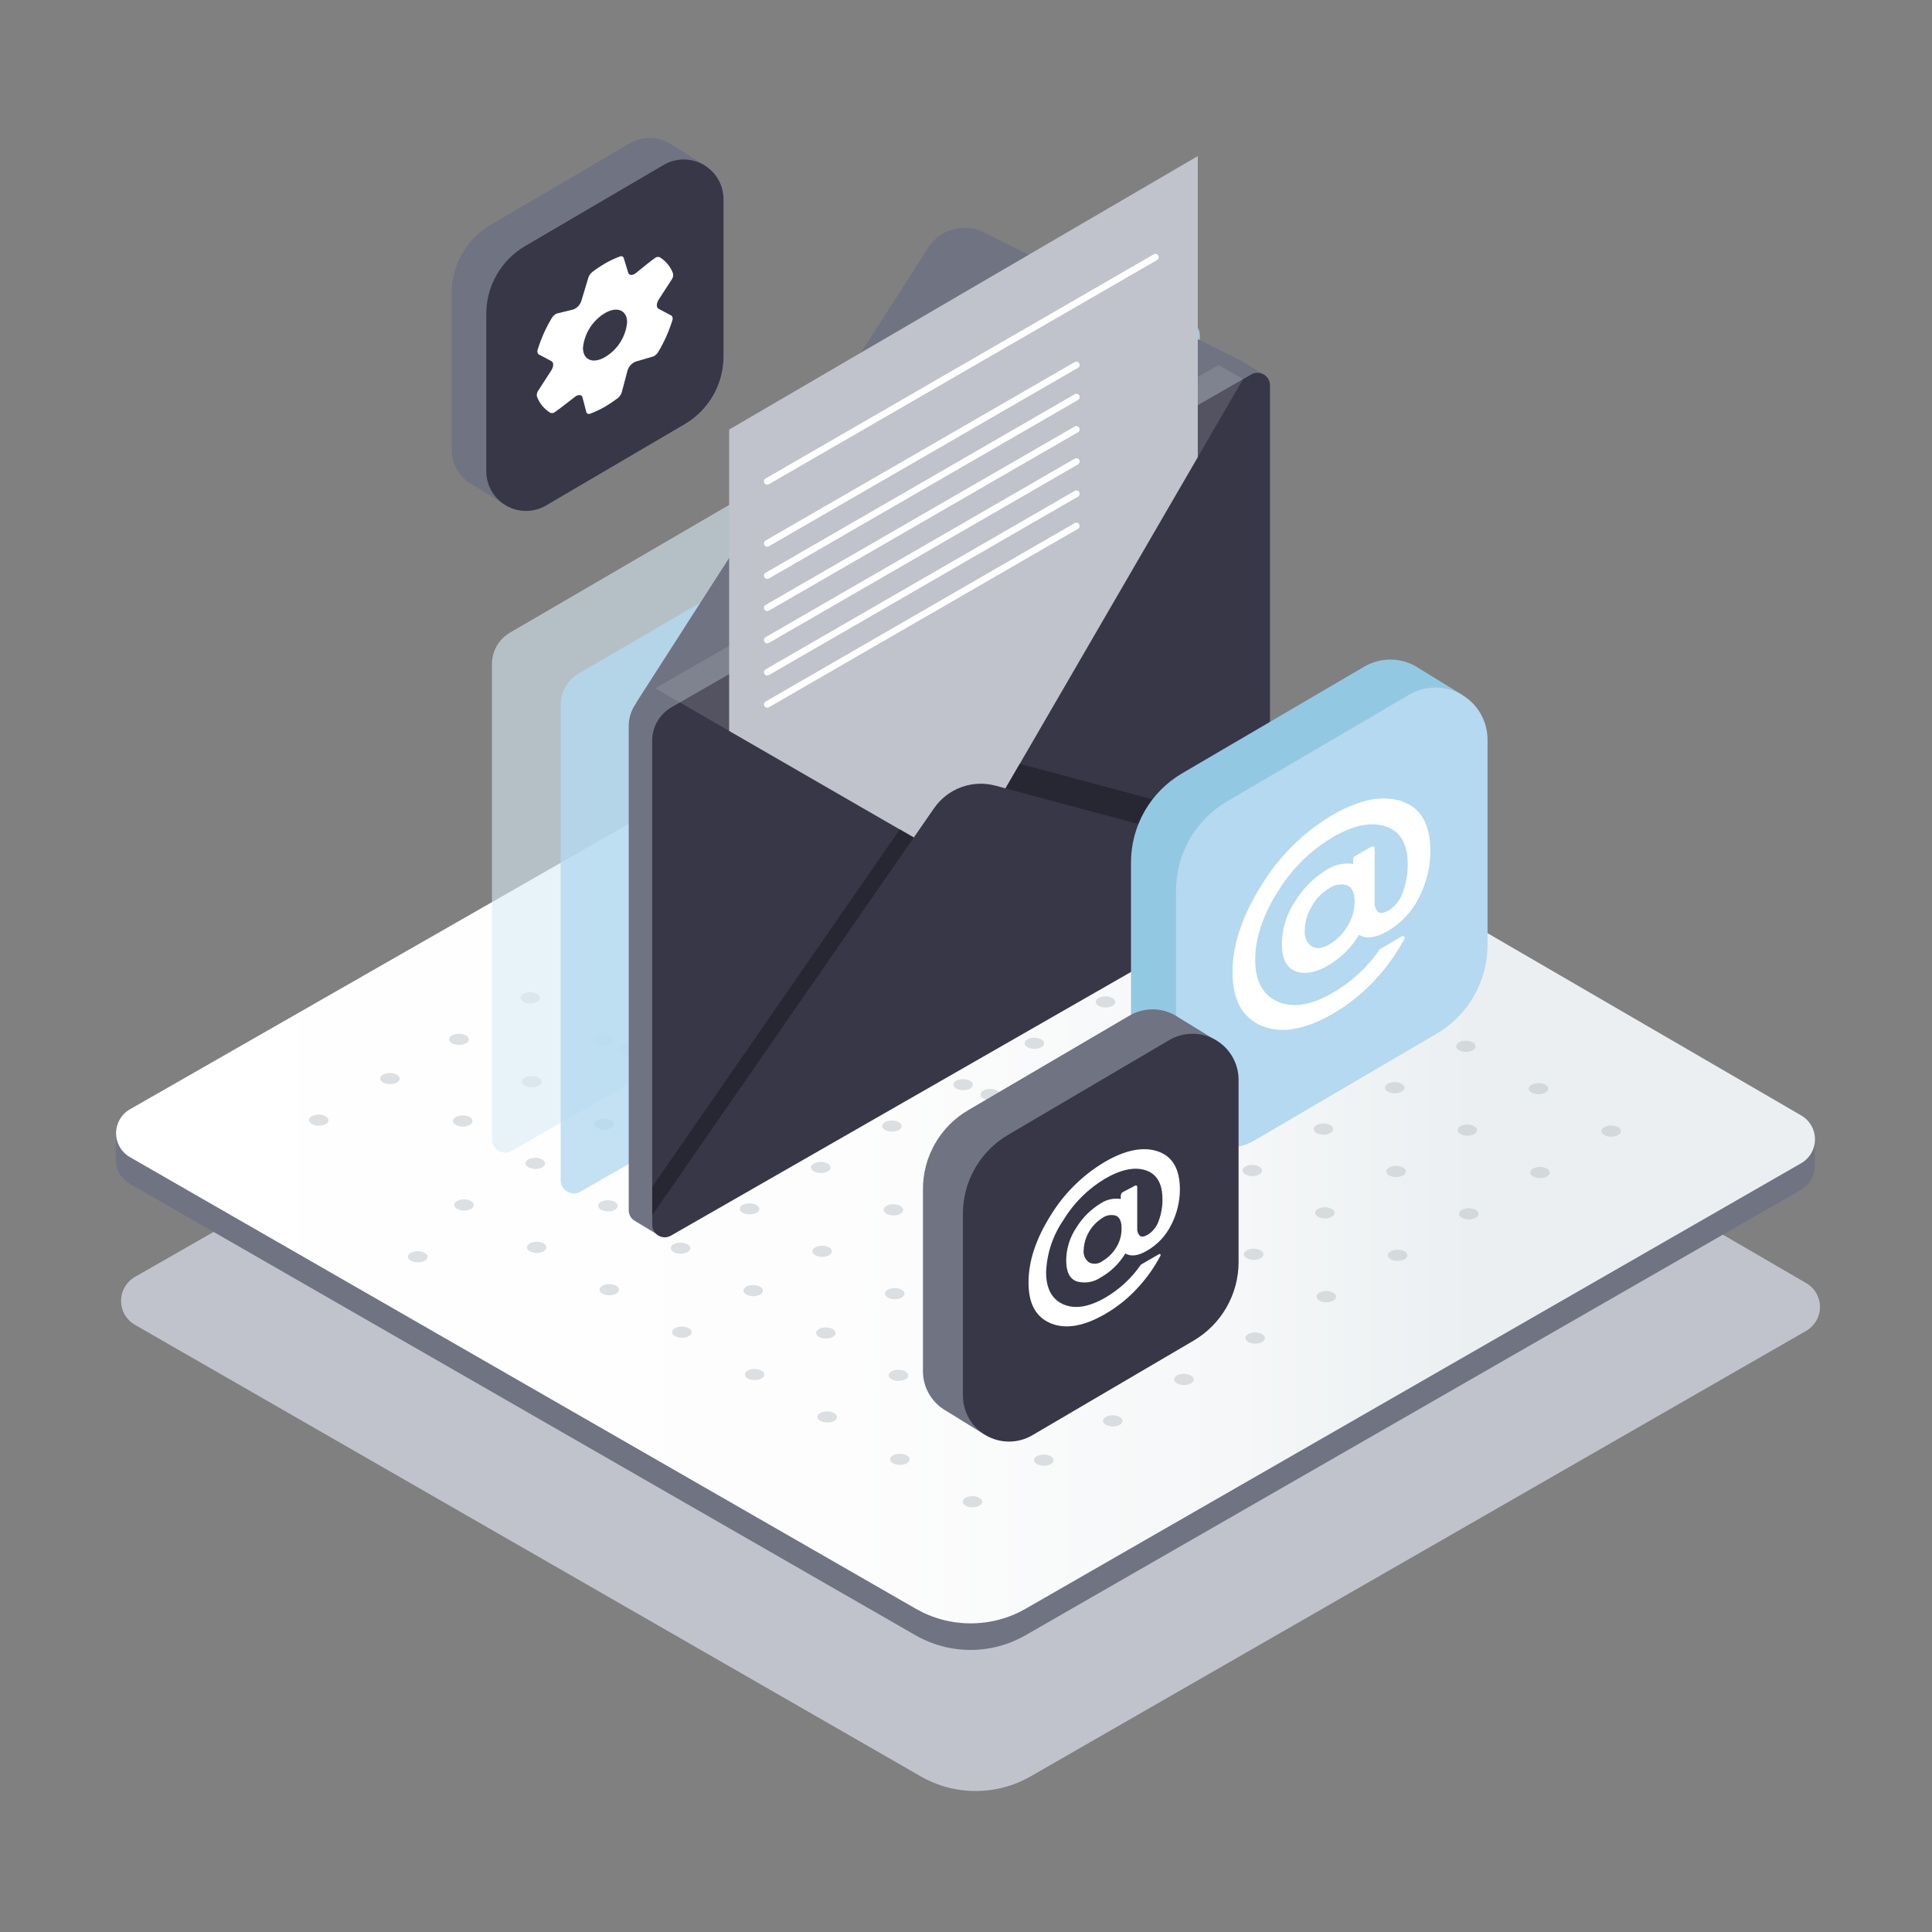
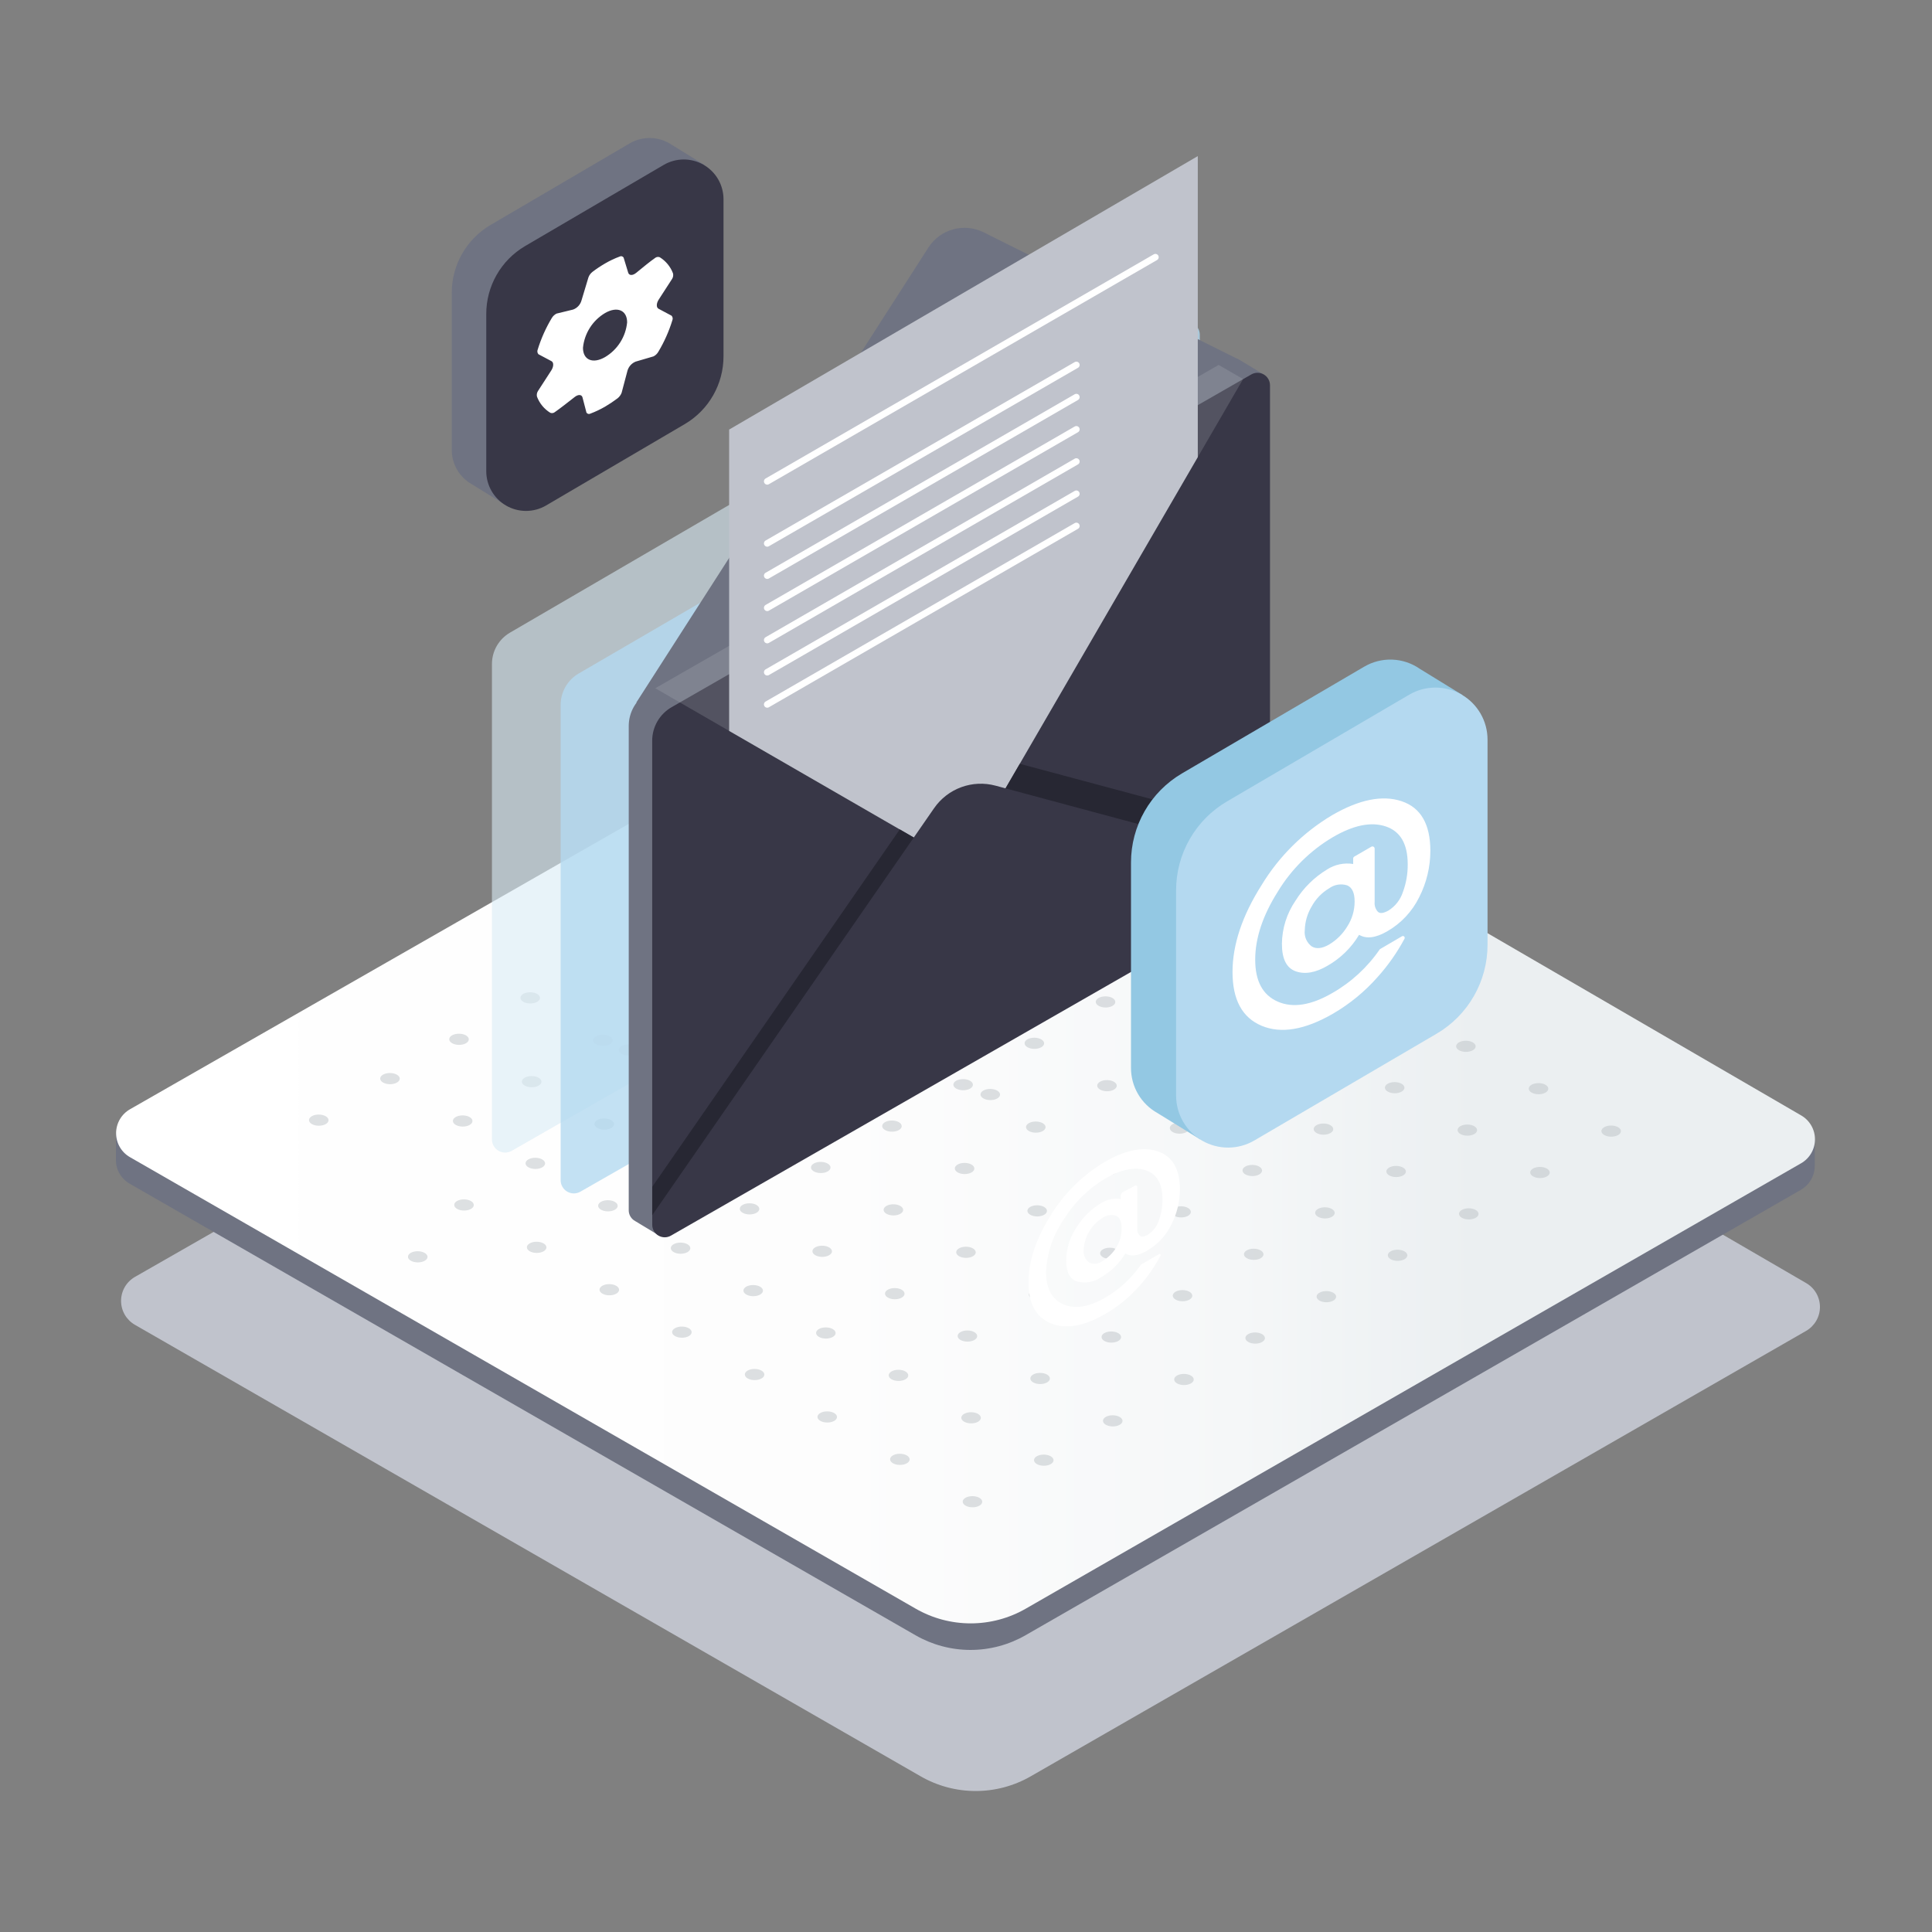
<svg xmlns="http://www.w3.org/2000/svg" width="220" height="220" viewBox="0 0 220 220" fill="none">
  <rect x="0" y="0" width="220" height="220" fill="#808080" stroke="none" />
  <path d="M55.843 25.627L71.676 16.343C72.415 15.905 73.264 15.688 74.123 15.716C74.982 15.745 75.815 16.02 76.522 16.507L80.237 18.794L78.49 20.297V38.092C78.493 39.652 78.089 41.186 77.318 42.542C76.546 43.898 75.433 45.029 74.09 45.823L58.256 55.114C58.12 55.194 57.98 55.265 57.835 55.327L57.477 57.452L53.749 55.151C53.046 54.762 52.461 54.191 52.055 53.497C51.65 52.803 51.438 52.014 51.443 51.21V33.34C51.442 31.783 51.848 30.252 52.62 28.9C53.391 27.547 54.502 26.419 55.843 25.627Z" fill="#6F7382" />
  <path d="M62.153 57.577L77.987 48.286C79.331 47.493 80.443 46.362 81.215 45.006C81.987 43.65 82.391 42.115 82.387 40.555V22.685C82.387 21.888 82.176 21.105 81.777 20.416C81.377 19.727 80.802 19.155 80.111 18.759C79.42 18.363 78.636 18.156 77.839 18.16C77.043 18.164 76.261 18.378 75.573 18.781L59.771 28.034C58.428 28.828 57.315 29.959 56.544 31.315C55.772 32.671 55.368 34.205 55.371 35.765V53.636C55.368 54.431 55.574 55.213 55.97 55.903C56.365 56.593 56.935 57.167 57.623 57.567C58.311 57.967 59.092 58.178 59.887 58.179C60.682 58.181 61.464 57.973 62.153 57.577Z" fill="#383747" />
  <path d="M61.148 45.17C61.436 45.932 61.968 46.578 62.663 47.005C62.752 47.041 62.851 47.052 62.946 47.035C63.042 47.018 63.131 46.975 63.203 46.911C63.675 46.59 64.724 45.773 65.441 45.208C65.849 44.887 66.245 44.912 66.333 45.264L66.78 46.98C66.824 47.054 66.895 47.108 66.979 47.13C67.062 47.152 67.15 47.141 67.226 47.1C67.804 46.882 68.363 46.616 68.898 46.308C69.389 46.019 69.864 45.702 70.319 45.359C70.527 45.195 70.688 44.978 70.784 44.73L71.45 42.216C71.516 41.984 71.634 41.77 71.795 41.59C71.957 41.41 72.157 41.27 72.38 41.179L74.417 40.581C74.646 40.465 74.836 40.283 74.964 40.06C75.639 38.934 76.175 37.731 76.56 36.477C76.598 36.39 76.61 36.294 76.595 36.2C76.579 36.106 76.537 36.019 76.472 35.949L74.989 35.157C74.712 35.012 74.731 34.528 75.026 34.088L76.535 31.756C76.593 31.663 76.632 31.56 76.649 31.452C76.666 31.344 76.662 31.234 76.636 31.128C76.35 30.366 75.819 29.72 75.127 29.292C75.036 29.256 74.937 29.246 74.84 29.263C74.744 29.279 74.654 29.322 74.58 29.387C74.115 29.701 73.135 30.499 72.449 31.065C72.047 31.398 71.645 31.385 71.538 31.065L71.01 29.33C70.964 29.256 70.891 29.202 70.807 29.181C70.722 29.16 70.632 29.173 70.557 29.217C69.983 29.43 69.427 29.693 68.898 30.003C68.401 30.291 67.922 30.61 67.465 30.958C67.256 31.12 67.097 31.338 67.006 31.587L66.208 34.239C66.139 34.47 66.018 34.682 65.853 34.858C65.688 35.033 65.485 35.168 65.258 35.251L63.373 35.71C63.145 35.826 62.955 36.005 62.826 36.225C62.151 37.351 61.615 38.554 61.229 39.808C61.192 39.895 61.18 39.99 61.194 40.084C61.209 40.177 61.249 40.265 61.311 40.336L62.801 41.128C63.071 41.273 63.058 41.757 62.763 42.203L61.254 44.535C61.195 44.628 61.155 44.733 61.136 44.842C61.118 44.951 61.122 45.062 61.148 45.17ZM66.384 39.607C66.463 38.796 66.732 38.015 67.169 37.327C67.605 36.639 68.198 36.064 68.898 35.647C70.281 34.849 71.412 35.32 71.412 36.709C71.333 37.519 71.064 38.299 70.627 38.986C70.19 39.673 69.598 40.248 68.898 40.663C67.509 41.468 66.384 40.996 66.384 39.607Z" fill="white" />
  <path d="M104.343 94.493L15.362 145.407C14.883 145.683 14.485 146.08 14.208 146.558C13.931 147.037 13.786 147.58 13.786 148.132C13.786 148.685 13.931 149.228 14.208 149.707C14.485 150.185 14.883 150.582 15.362 150.857L104.84 202.274C106.745 203.37 108.905 203.946 111.103 203.946C113.301 203.946 115.461 203.37 117.367 202.274L205.669 151.549C206.146 151.273 206.543 150.876 206.819 150.398C207.095 149.921 207.24 149.379 207.24 148.827C207.24 148.275 207.095 147.733 206.819 147.255C206.543 146.778 206.146 146.381 205.669 146.105L116.902 94.525C114.995 93.419 112.831 92.834 110.627 92.828C108.422 92.823 106.255 93.397 104.343 94.493Z" fill="#C0C3CC" />
  <path d="M204.462 129.668L116.336 78.465C114.429 77.355 112.263 76.767 110.056 76.759C107.85 76.751 105.68 77.325 103.765 78.421L14.784 129.335C14.709 129.379 14.646 129.43 14.577 129.474L13.2 129.002V132.114C13.204 132.659 13.35 133.193 13.626 133.664C13.902 134.134 14.297 134.523 14.772 134.791L104.249 186.209C106.155 187.304 108.314 187.88 110.513 187.88C112.711 187.88 114.87 187.304 116.776 186.209L205.078 135.483C205.547 135.212 205.937 134.826 206.213 134.36C206.488 133.894 206.638 133.365 206.649 132.824V129.712L204.462 129.668Z" fill="#6F7382" />
  <path d="M103.777 75.403L14.796 126.317C14.317 126.593 13.919 126.99 13.642 127.468C13.366 127.947 13.22 128.49 13.22 129.042C13.22 129.595 13.366 130.138 13.642 130.616C13.919 131.095 14.317 131.492 14.796 131.767L104.274 183.184C106.18 184.28 108.339 184.856 110.537 184.856C112.735 184.856 114.895 184.28 116.801 183.184L205.103 132.459C205.581 132.183 205.977 131.786 206.253 131.308C206.529 130.831 206.674 130.288 206.674 129.737C206.674 129.185 206.529 128.643 206.253 128.166C205.977 127.688 205.581 127.291 205.103 127.015L116.33 75.435C114.424 74.33 112.261 73.746 110.058 73.74C107.855 73.735 105.689 74.308 103.777 75.403Z" fill="url(#paint0_linear_5_17380)" />
  <g opacity="0.5">
    <path d="M45.52 122.83C45.522 122.479 45.026 122.192 44.411 122.188C43.797 122.185 43.297 122.466 43.295 122.816C43.293 123.167 43.789 123.454 44.404 123.458C45.018 123.462 45.518 123.181 45.52 122.83Z" fill="#BBC1C5" />
    <path d="M53.381 118.352C53.383 118.002 52.887 117.714 52.273 117.711C51.658 117.707 51.158 117.988 51.156 118.339C51.154 118.689 51.651 118.977 52.265 118.98C52.879 118.984 53.379 118.703 53.381 118.352Z" fill="#BBC1C5" />
    <path d="M61.489 113.635C61.491 113.284 60.995 112.997 60.381 112.993C59.766 112.989 59.266 113.27 59.264 113.621C59.262 113.972 59.758 114.259 60.373 114.263C60.987 114.266 61.487 113.985 61.489 113.635Z" fill="#BBC1C5" />
    <path d="M72.692 119.572C72.696 119.221 72.201 118.932 71.586 118.926C70.972 118.92 70.471 119.199 70.467 119.55C70.464 119.9 70.959 120.19 71.573 120.196C72.188 120.202 72.689 119.923 72.692 119.572Z" fill="#BBC1C5" />
    <path d="M77.705 104.211C77.707 103.86 77.211 103.573 76.596 103.569C75.982 103.565 75.482 103.847 75.48 104.197C75.478 104.548 75.974 104.835 76.589 104.839C77.203 104.843 77.703 104.561 77.705 104.211Z" fill="#BBC1C5" />
    <path d="M85.813 99.494C85.815 99.143 85.319 98.856 84.704 98.852C84.09 98.849 83.59 99.13 83.588 99.48C83.586 99.831 84.082 100.118 84.697 100.122C85.311 100.126 85.811 99.845 85.813 99.494Z" fill="#BBC1C5" />
    <path d="M93.921 94.782C93.923 94.431 93.427 94.144 92.812 94.14C92.198 94.137 91.698 94.418 91.696 94.769C91.694 95.119 92.19 95.406 92.805 95.41C93.419 95.414 93.919 95.133 93.921 94.782Z" fill="#BBC1C5" />
    <path d="M102.029 90.07C102.031 89.719 101.535 89.432 100.92 89.428C100.306 89.425 99.806 89.706 99.804 90.057C99.802 90.407 100.298 90.694 100.912 90.698C101.527 90.702 102.027 90.421 102.029 90.07Z" fill="#BBC1C5" />
    <path d="M110.137 85.352C110.139 85.002 109.642 84.715 109.028 84.711C108.414 84.707 107.914 84.988 107.912 85.339C107.909 85.689 108.406 85.977 109.02 85.98C109.635 85.984 110.135 85.703 110.137 85.352Z" fill="#BBC1C5" />
    <path d="M53.799 127.655C53.801 127.304 53.305 127.017 52.69 127.013C52.076 127.01 51.576 127.291 51.574 127.642C51.572 127.992 52.068 128.279 52.682 128.283C53.297 128.287 53.797 128.006 53.799 127.655Z" fill="#BBC1C5" />
    <path d="M61.654 123.178C61.656 122.827 61.16 122.54 60.545 122.536C59.931 122.532 59.431 122.813 59.429 123.164C59.426 123.515 59.923 123.802 60.537 123.806C61.152 123.809 61.652 123.528 61.654 123.178Z" fill="#BBC1C5" />
    <path d="M69.762 118.466C69.764 118.115 69.267 117.828 68.653 117.824C68.039 117.82 67.539 118.101 67.537 118.452C67.534 118.803 68.031 119.09 68.645 119.094C69.26 119.097 69.76 118.816 69.762 118.466Z" fill="#BBC1C5" />
    <path d="M77.87 113.749C77.872 113.398 77.375 113.111 76.761 113.107C76.147 113.104 75.647 113.385 75.644 113.735C75.642 114.086 76.139 114.373 76.753 114.377C77.368 114.381 77.868 114.1 77.87 113.749Z" fill="#BBC1C5" />
    <path d="M85.978 109.037C85.98 108.686 85.483 108.399 84.869 108.395C84.254 108.392 83.755 108.673 83.752 109.023C83.75 109.374 84.247 109.661 84.861 109.665C85.475 109.669 85.975 109.388 85.978 109.037Z" fill="#BBC1C5" />
    <path d="M94.079 104.325C94.081 103.974 93.585 103.687 92.97 103.683C92.356 103.68 91.856 103.961 91.854 104.311C91.852 104.662 92.348 104.949 92.963 104.953C93.577 104.957 94.077 104.676 94.079 104.325Z" fill="#BBC1C5" />
    <path d="M102.187 99.607C102.189 99.257 101.693 98.969 101.078 98.966C100.464 98.962 99.964 99.243 99.962 99.594C99.96 99.944 100.456 100.232 101.071 100.235C101.685 100.239 102.185 99.958 102.187 99.607Z" fill="#BBC1C5" />
    <path d="M110.295 94.896C110.297 94.546 109.801 94.258 109.186 94.255C108.572 94.251 108.072 94.532 108.07 94.883C108.068 95.233 108.564 95.521 109.178 95.524C109.793 95.528 110.293 95.247 110.295 94.896Z" fill="#BBC1C5" />
    <path d="M118.403 90.184C118.405 89.834 117.909 89.547 117.294 89.543C116.68 89.539 116.18 89.82 116.178 90.171C116.176 90.522 116.672 90.809 117.286 90.812C117.901 90.816 118.401 90.535 118.403 90.184Z" fill="#BBC1C5" />
    <path d="M62.071 132.481C62.073 132.131 61.576 131.843 60.962 131.84C60.347 131.836 59.848 132.117 59.846 132.468C59.843 132.818 60.34 133.106 60.954 133.109C61.569 133.113 62.068 132.832 62.071 132.481Z" fill="#BBC1C5" />
    <path d="M69.919 128.004C69.922 127.653 69.425 127.366 68.811 127.362C68.196 127.358 67.696 127.64 67.694 127.99C67.692 128.341 68.189 128.628 68.803 128.632C69.417 128.636 69.917 128.354 69.919 128.004Z" fill="#BBC1C5" />
    <path d="M78.027 123.292C78.029 122.941 77.533 122.654 76.919 122.65C76.304 122.646 75.804 122.928 75.802 123.278C75.8 123.629 76.296 123.916 76.911 123.92C77.525 123.924 78.025 123.642 78.027 123.292Z" fill="#BBC1C5" />
    <path d="M86.135 118.58C86.137 118.229 85.641 117.942 85.027 117.938C84.412 117.935 83.912 118.216 83.91 118.566C83.908 118.917 84.404 119.204 85.019 119.208C85.633 119.212 86.133 118.931 86.135 118.58Z" fill="#BBC1C5" />
    <path d="M94.243 113.862C94.245 113.512 93.749 113.224 93.135 113.22C92.52 113.217 92.02 113.498 92.018 113.849C92.016 114.199 92.512 114.486 93.127 114.49C93.741 114.494 94.241 114.213 94.243 113.862Z" fill="#BBC1C5" />
    <path d="M102.351 109.151C102.353 108.801 101.857 108.513 101.242 108.51C100.628 108.506 100.128 108.787 100.126 109.138C100.124 109.488 100.62 109.776 101.235 109.779C101.849 109.783 102.349 109.502 102.351 109.151Z" fill="#BBC1C5" />
    <path d="M110.459 104.439C110.461 104.089 109.965 103.801 109.35 103.798C108.736 103.794 108.236 104.075 108.234 104.426C108.232 104.776 108.728 105.064 109.343 105.067C109.957 105.071 110.457 104.79 110.459 104.439Z" fill="#BBC1C5" />
    <path d="M118.567 99.722C118.569 99.371 118.073 99.084 117.458 99.08C116.844 99.076 116.344 99.357 116.342 99.708C116.34 100.059 116.836 100.346 117.45 100.35C118.065 100.353 118.565 100.072 118.567 99.722Z" fill="#BBC1C5" />
    <path d="M126.675 95.011C126.677 94.66 126.181 94.373 125.566 94.369C124.952 94.365 124.452 94.646 124.45 94.997C124.448 95.348 124.944 95.635 125.558 95.639C126.173 95.642 126.673 95.361 126.675 95.011Z" fill="#BBC1C5" />
    <path d="M70.336 137.312C70.339 136.962 69.842 136.674 69.228 136.671C68.613 136.667 68.113 136.948 68.111 137.299C68.109 137.649 68.606 137.937 69.22 137.94C69.834 137.944 70.334 137.663 70.336 137.312Z" fill="#BBC1C5" />
    <path d="M78.191 132.835C78.194 132.484 77.697 132.197 77.083 132.193C76.468 132.189 75.968 132.471 75.966 132.821C75.964 133.172 76.46 133.459 77.075 133.463C77.689 133.467 78.189 133.185 78.191 132.835Z" fill="#BBC1C5" />
    <path d="M86.299 128.124C86.302 127.773 85.805 127.486 85.191 127.482C84.576 127.478 84.076 127.76 84.074 128.11C84.072 128.461 84.568 128.748 85.183 128.752C85.797 128.756 86.297 128.474 86.299 128.124Z" fill="#BBC1C5" />
    <path d="M94.407 123.406C94.409 123.055 93.913 122.768 93.299 122.764C92.684 122.761 92.184 123.042 92.182 123.392C92.18 123.743 92.676 124.03 93.291 124.034C93.905 124.038 94.405 123.757 94.407 123.406Z" fill="#BBC1C5" />
    <path d="M102.515 118.694C102.517 118.344 102.021 118.056 101.406 118.053C100.792 118.049 100.292 118.33 100.29 118.681C100.288 119.031 100.784 119.318 101.399 119.322C102.013 119.326 102.513 119.045 102.515 118.694Z" fill="#BBC1C5" />
    <path d="M113.878 124.645C113.882 124.295 113.386 124.005 112.772 123.999C112.157 123.993 111.656 124.272 111.653 124.623C111.649 124.974 112.145 125.263 112.759 125.269C113.374 125.275 113.874 124.996 113.878 124.645Z" fill="#BBC1C5" />
    <path d="M118.731 109.265C118.733 108.915 118.237 108.628 117.622 108.624C117.008 108.62 116.508 108.901 116.506 109.252C116.504 109.602 117 109.89 117.615 109.894C118.229 109.897 118.729 109.616 118.731 109.265Z" fill="#BBC1C5" />
    <path d="M126.839 104.554C126.841 104.203 126.345 103.916 125.73 103.912C125.116 103.908 124.616 104.189 124.614 104.54C124.612 104.891 125.108 105.178 125.722 105.182C126.337 105.185 126.837 104.904 126.839 104.554Z" fill="#BBC1C5" />
    <path d="M134.947 99.836C134.949 99.485 134.453 99.198 133.838 99.194C133.224 99.19 132.724 99.472 132.722 99.822C132.72 100.173 133.216 100.46 133.83 100.464C134.445 100.468 134.945 100.186 134.947 99.836Z" fill="#BBC1C5" />
    <path d="M78.609 142.139C78.611 141.788 78.115 141.501 77.5 141.497C76.886 141.493 76.386 141.774 76.384 142.125C76.382 142.476 76.878 142.763 77.492 142.767C78.107 142.77 78.607 142.489 78.609 142.139Z" fill="#BBC1C5" />
    <path d="M86.464 137.661C86.466 137.31 85.97 137.023 85.355 137.019C84.741 137.016 84.241 137.297 84.239 137.647C84.237 137.998 84.733 138.285 85.347 138.289C85.962 138.293 86.461 138.012 86.464 137.661Z" fill="#BBC1C5" />
    <path d="M94.572 132.949C94.574 132.598 94.078 132.311 93.463 132.307C92.849 132.304 92.349 132.585 92.347 132.935C92.344 133.286 92.841 133.573 93.455 133.577C94.07 133.581 94.569 133.3 94.572 132.949Z" fill="#BBC1C5" />
    <path d="M102.679 128.238C102.682 127.887 102.185 127.6 101.571 127.596C100.957 127.593 100.457 127.874 100.455 128.225C100.452 128.575 100.949 128.862 101.563 128.866C102.178 128.87 102.677 128.589 102.679 128.238Z" fill="#BBC1C5" />
    <path d="M110.787 123.52C110.789 123.17 110.293 122.883 109.679 122.879C109.064 122.875 108.565 123.156 108.562 123.507C108.56 123.857 109.057 124.145 109.671 124.148C110.286 124.152 110.785 123.871 110.787 123.52Z" fill="#BBC1C5" />
    <path d="M118.895 118.808C118.897 118.458 118.401 118.171 117.787 118.167C117.172 118.163 116.673 118.444 116.67 118.795C116.668 119.145 117.165 119.433 117.779 119.436C118.394 119.44 118.893 119.159 118.895 118.808Z" fill="#BBC1C5" />
    <path d="M127.003 114.097C127.005 113.747 126.509 113.46 125.895 113.456C125.28 113.452 124.78 113.733 124.778 114.084C124.776 114.435 125.273 114.722 125.887 114.726C126.501 114.729 127.001 114.448 127.003 114.097Z" fill="#BBC1C5" />
    <path d="M135.111 109.38C135.113 109.029 134.617 108.742 134.003 108.738C133.388 108.734 132.888 109.016 132.886 109.366C132.884 109.717 133.38 110.004 133.995 110.008C134.609 110.012 135.109 109.73 135.111 109.38Z" fill="#BBC1C5" />
    <path d="M143.219 104.668C143.221 104.317 142.725 104.03 142.111 104.026C141.496 104.022 140.996 104.304 140.994 104.654C140.992 105.005 141.488 105.292 142.103 105.296C142.717 105.3 143.217 105.018 143.219 104.668Z" fill="#BBC1C5" />
    <path d="M86.881 146.971C86.883 146.62 86.387 146.333 85.772 146.329C85.158 146.325 84.658 146.606 84.656 146.957C84.654 147.308 85.15 147.595 85.764 147.599C86.379 147.602 86.879 147.321 86.881 146.971Z" fill="#BBC1C5" />
    <path d="M94.736 142.493C94.738 142.142 94.242 141.855 93.627 141.851C93.013 141.848 92.513 142.129 92.511 142.479C92.509 142.83 93.005 143.117 93.619 143.121C94.234 143.125 94.734 142.844 94.736 142.493Z" fill="#BBC1C5" />
    <path d="M102.844 137.775C102.846 137.425 102.35 137.137 101.735 137.134C101.121 137.13 100.621 137.411 100.619 137.762C100.616 138.112 101.113 138.4 101.727 138.403C102.342 138.407 102.842 138.126 102.844 137.775Z" fill="#BBC1C5" />
    <path d="M110.952 133.063C110.954 132.713 110.457 132.425 109.843 132.422C109.229 132.418 108.729 132.699 108.727 133.05C108.724 133.4 109.221 133.688 109.835 133.691C110.45 133.695 110.95 133.414 110.952 133.063Z" fill="#BBC1C5" />
    <path d="M119.06 128.352C119.062 128.002 118.565 127.714 117.951 127.711C117.336 127.707 116.837 127.988 116.834 128.339C116.832 128.689 117.329 128.977 117.943 128.98C118.558 128.984 119.057 128.703 119.06 128.352Z" fill="#BBC1C5" />
    <path d="M127.167 123.635C127.17 123.284 126.673 122.997 126.059 122.993C125.444 122.989 124.944 123.27 124.942 123.621C124.94 123.972 125.437 124.259 126.051 124.263C126.665 124.266 127.165 123.985 127.167 123.635Z" fill="#BBC1C5" />
    <path d="M135.275 118.923C135.278 118.572 134.781 118.285 134.167 118.281C133.552 118.277 133.052 118.558 133.05 118.909C133.048 119.26 133.545 119.547 134.159 119.551C134.773 119.554 135.273 119.273 135.275 118.923Z" fill="#BBC1C5" />
    <path d="M146.766 124.88C146.769 124.529 146.274 124.24 145.659 124.234C145.045 124.228 144.544 124.507 144.541 124.857C144.537 125.208 145.032 125.497 145.647 125.503C146.261 125.509 146.762 125.23 146.766 124.88Z" fill="#BBC1C5" />
    <path d="M151.485 109.494C151.487 109.143 150.991 108.856 150.376 108.852C149.762 108.849 149.262 109.13 149.26 109.48C149.258 109.831 149.754 110.118 150.368 110.122C150.983 110.126 151.483 109.845 151.485 109.494Z" fill="#BBC1C5" />
    <path d="M95.153 151.796C95.155 151.445 94.659 151.158 94.044 151.154C93.43 151.15 92.93 151.432 92.928 151.782C92.926 152.133 93.422 152.42 94.036 152.424C94.651 152.428 95.151 152.146 95.153 151.796Z" fill="#BBC1C5" />
    <path d="M103.002 147.318C103.004 146.968 102.508 146.68 101.893 146.677C101.279 146.673 100.779 146.954 100.777 147.305C100.775 147.655 101.271 147.942 101.886 147.946C102.5 147.95 103 147.669 103.002 147.318Z" fill="#BBC1C5" />
    <path d="M111.11 142.607C111.112 142.257 110.616 141.969 110.001 141.966C109.387 141.962 108.887 142.243 108.885 142.594C108.883 142.944 109.379 143.232 109.993 143.235C110.608 143.239 111.108 142.958 111.11 142.607Z" fill="#BBC1C5" />
    <path d="M119.218 137.889C119.22 137.539 118.724 137.252 118.109 137.248C117.495 137.244 116.995 137.525 116.993 137.876C116.991 138.227 117.487 138.514 118.101 138.518C118.716 138.521 119.216 138.24 119.218 137.889Z" fill="#BBC1C5" />
    <path d="M127.326 133.178C127.328 132.827 126.831 132.54 126.217 132.536C125.603 132.532 125.103 132.813 125.101 133.164C125.098 133.515 125.595 133.802 126.209 133.806C126.824 133.809 127.324 133.528 127.326 133.178Z" fill="#BBC1C5" />
    <path d="M135.433 128.467C135.435 128.116 134.939 127.829 134.324 127.825C133.71 127.821 133.21 128.102 133.208 128.453C133.206 128.804 133.702 129.091 134.317 129.095C134.931 129.098 135.431 128.817 135.433 128.467Z" fill="#BBC1C5" />
    <path d="M143.547 123.749C143.55 123.398 143.053 123.111 142.439 123.107C141.824 123.104 141.324 123.385 141.322 123.735C141.32 124.086 141.816 124.373 142.431 124.377C143.045 124.381 143.545 124.1 143.547 123.749Z" fill="#BBC1C5" />
    <path d="M151.655 119.037C151.657 118.686 151.161 118.399 150.547 118.395C149.932 118.392 149.432 118.673 149.43 119.023C149.428 119.374 149.924 119.661 150.539 119.665C151.153 119.669 151.653 119.388 151.655 119.037Z" fill="#BBC1C5" />
    <path d="M159.763 114.325C159.765 113.974 159.269 113.687 158.654 113.683C158.04 113.68 157.54 113.961 157.538 114.311C157.536 114.662 158.032 114.949 158.647 114.953C159.261 114.957 159.761 114.676 159.763 114.325Z" fill="#BBC1C5" />
    <path d="M103.425 156.622C103.427 156.271 102.931 155.984 102.317 155.98C101.702 155.977 101.202 156.258 101.2 156.608C101.198 156.959 101.694 157.246 102.309 157.25C102.923 157.254 103.423 156.973 103.425 156.622Z" fill="#BBC1C5" />
    <path d="M111.274 152.144C111.276 151.794 110.78 151.506 110.165 151.503C109.551 151.499 109.051 151.78 109.049 152.131C109.047 152.481 109.543 152.769 110.157 152.772C110.772 152.776 111.272 152.495 111.274 152.144Z" fill="#BBC1C5" />
    <path d="M119.388 147.432C119.39 147.082 118.894 146.795 118.28 146.791C117.665 146.787 117.165 147.068 117.163 147.419C117.161 147.769 117.657 148.057 118.272 148.061C118.886 148.064 119.386 147.783 119.388 147.432Z" fill="#BBC1C5" />
    <path d="M127.496 142.722C127.498 142.371 127.002 142.084 126.387 142.08C125.773 142.076 125.273 142.357 125.271 142.708C125.269 143.059 125.765 143.346 126.38 143.35C126.994 143.353 127.494 143.072 127.496 142.722Z" fill="#BBC1C5" />
    <path d="M135.604 138.004C135.606 137.653 135.11 137.366 134.495 137.362C133.881 137.358 133.381 137.64 133.379 137.99C133.377 138.341 133.873 138.628 134.488 138.632C135.102 138.636 135.602 138.354 135.604 138.004Z" fill="#BBC1C5" />
    <path d="M143.712 133.292C143.714 132.941 143.218 132.654 142.603 132.65C141.989 132.646 141.489 132.928 141.487 133.278C141.485 133.629 141.981 133.916 142.595 133.92C143.21 133.924 143.71 133.642 143.712 133.292Z" fill="#BBC1C5" />
    <path d="M151.82 128.58C151.822 128.229 151.326 127.942 150.711 127.938C150.097 127.935 149.597 128.216 149.595 128.566C149.593 128.917 150.089 129.204 150.703 129.208C151.318 129.212 151.818 128.931 151.82 128.58Z" fill="#BBC1C5" />
    <path d="M159.928 123.863C159.93 123.513 159.433 123.225 158.819 123.221C158.205 123.218 157.705 123.499 157.703 123.85C157.7 124.2 158.197 124.487 158.811 124.491C159.426 124.495 159.926 124.214 159.928 123.863Z" fill="#BBC1C5" />
    <path d="M168.036 119.151C168.038 118.801 167.541 118.513 166.927 118.51C166.313 118.506 165.813 118.787 165.811 119.138C165.808 119.488 166.305 119.776 166.919 119.779C167.534 119.783 168.034 119.502 168.036 119.151Z" fill="#BBC1C5" />
    <path d="M111.691 161.454C111.693 161.103 111.197 160.816 110.582 160.812C109.968 160.809 109.468 161.09 109.466 161.44C109.464 161.791 109.96 162.078 110.574 162.082C111.189 162.086 111.689 161.805 111.691 161.454Z" fill="#BBC1C5" />
    <path d="M119.552 156.976C119.554 156.626 119.058 156.339 118.444 156.335C117.829 156.331 117.329 156.612 117.327 156.963C117.325 157.313 117.821 157.601 118.436 157.604C119.05 157.608 119.55 157.327 119.552 156.976Z" fill="#BBC1C5" />
    <path d="M127.66 152.259C127.662 151.908 127.166 151.621 126.551 151.617C125.937 151.613 125.437 151.894 125.435 152.245C125.433 152.596 125.929 152.883 126.544 152.887C127.158 152.89 127.658 152.609 127.66 152.259Z" fill="#BBC1C5" />
    <path d="M135.768 147.547C135.77 147.196 135.274 146.909 134.659 146.905C134.045 146.901 133.545 147.183 133.543 147.533C133.541 147.884 134.037 148.171 134.652 148.175C135.266 148.179 135.766 147.897 135.768 147.547Z" fill="#BBC1C5" />
    <path d="M143.876 142.835C143.878 142.484 143.382 142.197 142.767 142.193C142.153 142.189 141.653 142.471 141.651 142.821C141.649 143.172 142.145 143.459 142.76 143.463C143.374 143.467 143.874 143.185 143.876 142.835Z" fill="#BBC1C5" />
    <path d="M151.984 138.118C151.986 137.767 151.49 137.48 150.875 137.476C150.261 137.473 149.761 137.754 149.759 138.104C149.757 138.455 150.253 138.742 150.867 138.746C151.482 138.75 151.982 138.469 151.984 138.118Z" fill="#BBC1C5" />
    <path d="M160.092 133.406C160.094 133.055 159.598 132.768 158.983 132.764C158.369 132.761 157.869 133.042 157.867 133.392C157.865 133.743 158.361 134.03 158.975 134.034C159.59 134.038 160.09 133.757 160.092 133.406Z" fill="#BBC1C5" />
    <path d="M168.2 128.694C168.202 128.344 167.705 128.056 167.091 128.053C166.477 128.049 165.977 128.33 165.975 128.681C165.972 129.031 166.469 129.318 167.083 129.322C167.698 129.326 168.198 129.045 168.2 128.694Z" fill="#BBC1C5" />
    <path d="M176.308 123.976C176.31 123.626 175.813 123.339 175.199 123.335C174.584 123.331 174.085 123.612 174.082 123.963C174.08 124.313 174.577 124.601 175.191 124.604C175.806 124.608 176.305 124.327 176.308 123.976Z" fill="#BBC1C5" />
    <path d="M119.969 166.279C119.971 165.929 119.475 165.641 118.861 165.638C118.246 165.634 117.746 165.915 117.744 166.266C117.742 166.616 118.238 166.903 118.853 166.907C119.467 166.911 119.967 166.63 119.969 166.279Z" fill="#BBC1C5" />
    <path d="M127.824 161.802C127.826 161.451 127.33 161.164 126.716 161.16C126.101 161.156 125.601 161.437 125.599 161.788C125.597 162.139 126.093 162.426 126.708 162.43C127.322 162.433 127.822 162.152 127.824 161.802Z" fill="#BBC1C5" />
    <path d="M135.932 157.09C135.934 156.739 135.438 156.452 134.823 156.448C134.209 156.444 133.709 156.726 133.707 157.076C133.705 157.427 134.201 157.714 134.816 157.718C135.43 157.721 135.93 157.44 135.932 157.09Z" fill="#BBC1C5" />
    <path d="M144.04 152.373C144.042 152.022 143.546 151.735 142.931 151.731C142.317 151.727 141.817 152.009 141.815 152.359C141.813 152.71 142.309 152.997 142.924 153.001C143.538 153.005 144.038 152.723 144.04 152.373Z" fill="#BBC1C5" />
    <path d="M152.148 147.661C152.15 147.31 151.654 147.023 151.039 147.019C150.425 147.016 149.925 147.297 149.923 147.647C149.921 147.998 150.417 148.285 151.032 148.289C151.646 148.293 152.146 148.012 152.148 147.661Z" fill="#BBC1C5" />
    <path d="M160.256 142.949C160.258 142.598 159.762 142.311 159.147 142.307C158.533 142.304 158.033 142.585 158.031 142.935C158.029 143.286 158.525 143.573 159.139 143.577C159.754 143.581 160.254 143.3 160.256 142.949Z" fill="#BBC1C5" />
    <path d="M168.364 138.231C168.366 137.881 167.87 137.593 167.255 137.59C166.641 137.586 166.141 137.867 166.139 138.218C166.137 138.568 166.633 138.856 167.247 138.859C167.862 138.863 168.362 138.582 168.364 138.231Z" fill="#BBC1C5" />
    <path d="M176.472 133.52C176.474 133.17 175.977 132.883 175.363 132.879C174.749 132.875 174.249 133.156 174.247 133.507C174.244 133.857 174.741 134.145 175.355 134.148C175.97 134.152 176.47 133.871 176.472 133.52Z" fill="#BBC1C5" />
    <path d="M184.58 128.808C184.582 128.458 184.085 128.171 183.471 128.167C182.856 128.163 182.357 128.444 182.354 128.795C182.352 129.145 182.849 129.433 183.463 129.436C184.078 129.44 184.577 129.159 184.58 128.808Z" fill="#BBC1C5" />
    <path d="M37.412 127.559C37.414 127.209 36.918 126.922 36.303 126.918C35.689 126.914 35.189 127.195 35.187 127.546C35.185 127.897 35.681 128.184 36.296 128.187C36.91 128.191 37.41 127.91 37.412 127.559Z" fill="#BBC1C5" />
    <path d="M48.681 143.127C48.684 142.776 48.189 142.487 47.575 142.481C46.96 142.475 46.459 142.754 46.456 143.104C46.452 143.455 46.947 143.744 47.562 143.75C48.176 143.757 48.677 143.477 48.681 143.127Z" fill="#BBC1C5" />
    <path d="M53.95 137.218C53.952 136.867 53.456 136.58 52.842 136.576C52.227 136.572 51.727 136.853 51.725 137.204C51.723 137.555 52.219 137.842 52.834 137.846C53.448 137.849 53.948 137.568 53.95 137.218Z" fill="#BBC1C5" />
    <path d="M62.222 142.043C62.224 141.692 61.728 141.405 61.114 141.401C60.499 141.397 59.999 141.679 59.997 142.029C59.995 142.38 60.491 142.667 61.106 142.671C61.72 142.675 62.22 142.393 62.222 142.043Z" fill="#BBC1C5" />
    <path d="M70.495 146.869C70.497 146.518 70 146.231 69.386 146.227C68.772 146.224 68.272 146.505 68.269 146.855C68.267 147.206 68.764 147.493 69.378 147.497C69.993 147.501 70.493 147.22 70.495 146.869Z" fill="#BBC1C5" />
    <path d="M78.76 151.701C78.762 151.35 78.266 151.063 77.652 151.059C77.037 151.056 76.537 151.337 76.535 151.687C76.533 152.038 77.029 152.325 77.644 152.329C78.258 152.333 78.758 152.052 78.76 151.701Z" fill="#BBC1C5" />
    <path d="M87.039 156.526C87.041 156.176 86.544 155.888 85.93 155.885C85.316 155.881 84.816 156.162 84.814 156.513C84.812 156.863 85.308 157.151 85.922 157.154C86.537 157.158 87.037 156.877 87.039 156.526Z" fill="#BBC1C5" />
    <path d="M95.311 161.358C95.313 161.008 94.817 160.72 94.202 160.717C93.588 160.713 93.088 160.994 93.086 161.345C93.084 161.695 93.58 161.983 94.195 161.986C94.809 161.99 95.309 161.709 95.311 161.358Z" fill="#BBC1C5" />
    <path d="M103.583 166.184C103.585 165.834 103.089 165.547 102.474 165.543C101.86 165.539 101.36 165.82 101.358 166.171C101.356 166.521 101.852 166.809 102.467 166.812C103.081 166.816 103.581 166.535 103.583 166.184Z" fill="#BBC1C5" />
    <path d="M111.849 171.01C111.851 170.659 111.355 170.372 110.74 170.368C110.126 170.364 109.626 170.645 109.624 170.996C109.622 171.347 110.118 171.634 110.733 171.638C111.347 171.641 111.847 171.36 111.849 171.01Z" fill="#BBC1C5" />
  </g>
  <path opacity="0.6" d="M126.539 32.146L58.081 72.035C57.453 72.398 56.931 72.921 56.569 73.55C56.207 74.179 56.018 74.892 56.019 75.618V129.737C56.018 130.001 56.087 130.261 56.218 130.489C56.349 130.718 56.538 130.909 56.767 131.041C56.995 131.174 57.254 131.244 57.517 131.244C57.781 131.245 58.041 131.176 58.269 131.045L126.714 91.885C127.348 91.521 127.875 90.997 128.241 90.364C128.608 89.732 128.801 89.014 128.801 88.283V33.478C128.806 33.211 128.74 32.948 128.609 32.715C128.479 32.482 128.289 32.288 128.059 32.152C127.828 32.017 127.566 31.945 127.299 31.943C127.032 31.942 126.77 32.012 126.539 32.146Z" fill="#D8EBF5" />
  <path opacity="0.8" d="M134.364 36.834L65.906 76.686C65.277 77.05 64.756 77.574 64.394 78.204C64.032 78.834 63.842 79.548 63.844 80.275V134.389C63.843 134.653 63.912 134.912 64.043 135.141C64.174 135.37 64.364 135.56 64.592 135.692C64.82 135.825 65.079 135.895 65.343 135.896C65.606 135.896 65.866 135.827 66.094 135.696L134.54 96.549C135.174 96.184 135.701 95.658 136.067 95.025C136.434 94.391 136.627 93.672 136.626 92.941V38.092C136.618 37.831 136.542 37.577 136.406 37.354C136.271 37.132 136.079 36.949 135.851 36.822C135.623 36.695 135.367 36.63 135.106 36.632C134.845 36.634 134.589 36.704 134.364 36.834Z" fill="#B4D9F0" />
  <path d="M72.45 80.011L105.721 28.186C106.371 27.174 107.372 26.438 108.532 26.118C109.692 25.798 110.929 25.916 112.006 26.451L141.084 40.952L103.288 80.552L72.45 80.011Z" fill="#6F7382" />
  <path d="M143.755 42.555L141.24 41.034L141.14 40.971C140.935 40.858 140.704 40.799 140.47 40.799C140.236 40.799 140.006 40.858 139.801 40.971L73.801 78.855C73.13 79.24 72.573 79.796 72.186 80.466C71.798 81.136 71.594 81.896 71.595 82.67V137.815C71.594 138.032 71.644 138.246 71.741 138.441C71.838 138.635 71.98 138.804 72.154 138.934L72.236 138.984L72.362 139.066L75.046 140.687L75.53 138.003L139.726 101.213C140.398 100.828 140.956 100.272 141.344 99.603C141.733 98.933 141.938 98.172 141.938 97.398V44.277L143.755 42.555Z" fill="#6F7382" />
  <path d="M144.616 43.863V97.869L113.357 89.49C112.069 89.144 110.705 89.205 109.453 89.664C108.2 90.123 107.12 90.958 106.361 92.055L74.266 138.4V84.343C74.266 83.568 74.471 82.808 74.86 82.138C75.248 81.468 75.807 80.912 76.479 80.527L142.479 42.643C142.694 42.517 142.939 42.45 143.188 42.449C143.437 42.448 143.683 42.512 143.899 42.636C144.116 42.759 144.296 42.938 144.422 43.153C144.548 43.368 144.615 43.613 144.616 43.863Z" fill="#383747" />
  <path opacity="0.2" d="M141.555 43.165L109.442 98.479L77.403 79.981L74.619 78.371L138.771 41.556L141.555 43.165Z" fill="#C0C3CC" />
  <path d="M136.394 17.776V52.052L109.441 98.478L83.028 83.229V48.916L136.394 17.776Z" fill="#C0C3CC" />
  <path d="M144.61 94.613V95.807C144.609 96.581 144.404 97.342 144.016 98.012C143.627 98.682 143.069 99.237 142.397 99.623L76.397 137.45C75.454 137.99 74.272 139.882 74.272 138.795V135.143L102.458 94.449L109.441 98.485L116.129 86.976L144.61 94.613Z" fill="#272733" />
  <path d="M144.616 97.869V99.063C144.615 99.838 144.409 100.599 144.02 101.269C143.63 101.939 143.07 102.494 142.397 102.878L76.397 140.706C76.18 140.83 75.933 140.895 75.682 140.893C75.431 140.891 75.185 140.822 74.97 140.695C74.754 140.567 74.576 140.384 74.453 140.166C74.331 139.947 74.269 139.699 74.273 139.449V138.374L106.367 92.029C107.127 90.933 108.207 90.097 109.459 89.638C110.711 89.179 112.075 89.118 113.363 89.465L144.616 97.869Z" fill="#383747" />
  <path d="M87.366 54.812L131.567 29.286" stroke="white" stroke-width="0.75" stroke-linecap="round" stroke-linejoin="round" />
  <path d="M87.366 61.877L122.566 41.556" stroke="white" stroke-width="0.75" stroke-linecap="round" stroke-linejoin="round" />
  <path d="M87.366 65.548L122.566 45.22" stroke="white" stroke-width="0.75" stroke-linecap="round" stroke-linejoin="round" />
  <path d="M87.366 69.212L122.566 48.891" stroke="white" stroke-width="0.75" stroke-linecap="round" stroke-linejoin="round" />
  <path d="M87.366 72.884L122.566 52.556" stroke="white" stroke-width="0.75" stroke-linecap="round" stroke-linejoin="round" />
  <path d="M87.366 76.547L122.566 56.226" stroke="white" stroke-width="0.75" stroke-linecap="round" stroke-linejoin="round" />
  <path d="M87.366 80.212L122.566 59.891" stroke="white" stroke-width="0.75" stroke-linecap="round" stroke-linejoin="round" />
  <path d="M134.584 88.076L155.327 75.926C156.294 75.354 157.405 75.071 158.528 75.111C159.651 75.151 160.739 75.513 161.663 76.152L166.528 79.144L164.24 81.111V104.419C164.24 106.465 163.706 108.477 162.689 110.253C161.673 112.029 160.209 113.509 158.445 114.545L137.702 126.695C137.52 126.802 137.337 126.89 137.149 126.978L136.683 129.757L131.806 126.746C130.886 126.235 130.121 125.487 129.59 124.579C129.06 123.671 128.783 122.637 128.789 121.585V98.209C128.788 96.161 129.322 94.149 130.339 92.372C131.355 90.594 132.819 89.114 134.584 88.076Z" fill="#93C8E3" />
  <path d="M142.843 129.863L163.586 117.712C165.352 116.678 166.816 115.2 167.834 113.425C168.852 111.649 169.388 109.639 169.388 107.592V84.216C169.387 83.173 169.11 82.149 168.587 81.247C168.064 80.345 167.312 79.598 166.407 79.079C165.502 78.561 164.477 78.29 163.434 78.295C162.391 78.3 161.369 78.579 160.468 79.106L139.726 91.256C137.96 92.29 136.495 93.768 135.477 95.544C134.46 97.319 133.924 99.33 133.924 101.376V124.759C133.924 125.802 134.2 126.826 134.723 127.728C135.247 128.63 135.999 129.378 136.904 129.896C137.809 130.414 138.835 130.684 139.878 130.678C140.921 130.672 141.944 130.391 142.843 129.863Z" fill="#B4D9F0" />
  <path d="M157.125 108.089L159.639 106.618C159.678 106.594 159.723 106.583 159.769 106.587C159.814 106.591 159.857 106.61 159.891 106.641C159.924 106.671 159.947 106.712 159.955 106.757C159.963 106.802 159.956 106.848 159.935 106.889C159.086 108.476 158.048 109.953 156.842 111.289C155.386 112.934 153.676 114.334 151.776 115.437C148.583 117.277 145.88 117.734 143.668 116.808C141.455 115.881 140.349 113.841 140.349 110.685C140.349 107.568 141.455 104.264 143.668 100.773C145.659 97.499 148.424 94.764 151.719 92.809C154.799 91.032 157.429 90.508 159.608 91.237C161.787 91.966 162.877 93.852 162.877 96.894C162.875 98.718 162.444 100.516 161.619 102.143C160.818 103.783 159.544 105.145 157.961 106.053C156.654 106.807 155.587 106.939 154.762 106.449C153.886 107.916 152.645 109.13 151.16 109.975C149.802 110.767 148.598 110.976 147.546 110.604C146.494 110.231 145.97 109.183 145.974 107.461C145.995 105.712 146.533 104.008 147.521 102.564C148.421 101.114 149.651 99.898 151.11 99.013C151.991 98.441 153.052 98.217 154.089 98.384V97.755C154.09 97.712 154.102 97.67 154.124 97.632C154.146 97.595 154.177 97.564 154.215 97.542L156.157 96.417C156.196 96.395 156.239 96.383 156.283 96.383C156.328 96.383 156.371 96.395 156.41 96.417C156.448 96.44 156.48 96.472 156.501 96.51C156.523 96.549 156.535 96.593 156.534 96.637V102.702C156.512 102.907 156.534 103.114 156.599 103.31C156.664 103.505 156.771 103.684 156.911 103.834C157.163 104.047 157.54 103.997 158.099 103.689C158.878 103.205 159.461 102.461 159.746 101.59C160.124 100.572 160.311 99.494 160.299 98.409C160.299 96.096 159.461 94.661 157.785 94.103C156.109 93.546 154.087 93.965 151.719 95.361C149.171 96.883 147.034 99.007 145.497 101.546C143.787 104.261 142.932 106.838 142.932 109.277C142.932 111.716 143.787 113.309 145.497 114.055C147.215 114.809 149.289 114.482 151.719 113.074C153.875 111.842 155.723 110.138 157.125 108.089ZM154.253 102.652C154.253 101.665 153.97 101.056 153.404 100.817C153.059 100.708 152.693 100.681 152.336 100.74C151.979 100.799 151.64 100.942 151.349 101.156C150.51 101.656 149.821 102.372 149.356 103.23C148.868 104.047 148.6 104.976 148.577 105.927C148.535 106.274 148.585 106.626 148.722 106.948C148.859 107.27 149.077 107.551 149.356 107.762C149.878 108.089 150.544 108.02 151.349 107.555C152.19 107.054 152.895 106.355 153.404 105.518C153.96 104.666 154.255 103.67 154.253 102.652Z" fill="white" />
-   <path d="M110.234 126.426L128.588 115.665C129.444 115.157 130.428 114.905 131.423 114.94C132.418 114.974 133.382 115.294 134.201 115.859L138.513 118.506L136.489 120.253V140.902C136.488 142.714 136.014 144.494 135.113 146.066C134.213 147.638 132.917 148.948 131.354 149.865L112.999 160.626C112.836 160.72 112.673 160.802 112.509 160.878L112.094 163.341L107.77 160.677C106.956 160.224 106.279 159.561 105.809 158.757C105.339 157.953 105.093 157.038 105.098 156.107V135.395C105.098 133.582 105.572 131.801 106.473 130.228C107.374 128.654 108.67 127.343 110.234 126.426Z" fill="#6F7382" />
-   <path d="M117.55 163.436L135.904 152.668C137.468 151.752 138.764 150.442 139.665 148.87C140.566 147.298 141.04 145.517 141.04 143.705V122.962C141.04 122.038 140.797 121.131 140.334 120.332C139.872 119.532 139.206 118.869 138.405 118.41C137.603 117.951 136.695 117.711 135.771 117.716C134.848 117.721 133.942 117.969 133.145 118.436L114.784 129.235C113.221 130.153 111.925 131.464 111.024 133.037C110.123 134.61 109.649 136.392 109.649 138.205V158.916C109.651 159.84 109.896 160.746 110.36 161.544C110.824 162.343 111.49 163.004 112.292 163.463C113.093 163.921 114.001 164.16 114.924 164.155C115.848 164.151 116.753 163.902 117.55 163.436Z" fill="#383747" />
  <path d="M129.92 144.006L131.994 142.805C132.016 142.795 132.04 142.791 132.064 142.795C132.088 142.798 132.11 142.809 132.128 142.825C132.145 142.841 132.158 142.863 132.163 142.886C132.168 142.91 132.167 142.934 132.158 142.956C131.499 144.222 130.682 145.399 129.725 146.458C128.611 147.719 127.299 148.791 125.841 149.632C123.402 151.04 121.334 151.39 119.637 150.682C117.94 149.973 117.102 148.412 117.122 145.999C117.122 143.61 117.961 141.079 119.637 138.405C121.165 135.901 123.282 133.808 125.803 132.309C128.162 130.942 130.176 130.542 131.844 131.108C133.511 131.674 134.35 133.113 134.358 135.426C134.353 136.82 134.022 138.194 133.39 139.436C132.778 140.695 131.801 141.74 130.586 142.435C129.589 143.013 128.774 143.114 128.141 142.736C127.47 143.86 126.519 144.791 125.382 145.439C124.985 145.718 124.531 145.906 124.053 145.989C123.574 146.071 123.084 146.047 122.616 145.917C121.812 145.634 121.409 144.83 121.409 143.516C121.422 142.169 121.835 140.856 122.597 139.745C123.285 138.635 124.227 137.704 125.344 137.029C126.016 136.584 126.83 136.406 127.626 136.532V136.149C127.628 136.064 127.652 135.981 127.696 135.908C127.74 135.835 127.803 135.775 127.877 135.734L129.26 135.011C129.284 134.997 129.312 134.989 129.34 134.988C129.368 134.988 129.396 134.995 129.421 135.009C129.445 135.024 129.465 135.044 129.479 135.069C129.493 135.093 129.5 135.121 129.499 135.15V139.851C129.481 140.007 129.498 140.165 129.548 140.314C129.598 140.463 129.68 140.599 129.788 140.712C129.977 140.876 130.279 140.838 130.693 140.605C131.288 140.233 131.733 139.663 131.951 138.996C132.238 138.218 132.381 137.394 132.372 136.564C132.372 134.791 131.743 133.698 130.486 133.27C129.229 132.843 127.67 133.157 125.847 134.207C123.895 135.373 122.259 137 121.082 138.946C119.883 140.693 119.203 142.744 119.121 144.861C119.121 146.726 119.775 147.947 121.082 148.526C122.396 149.098 123.98 148.846 125.847 147.771C127.466 146.833 128.857 145.547 129.92 144.006ZM127.714 139.845C127.714 139.091 127.5 138.626 127.085 138.437C126.821 138.354 126.541 138.334 126.268 138.38C125.995 138.426 125.736 138.536 125.514 138.701C124.892 139.094 124.375 139.631 124.006 140.267C123.637 140.903 123.428 141.619 123.396 142.353C123.366 142.622 123.409 142.895 123.519 143.142C123.63 143.39 123.804 143.603 124.024 143.761C124.268 143.879 124.539 143.927 124.808 143.898C125.077 143.869 125.333 143.765 125.545 143.598C126.191 143.217 126.731 142.681 127.117 142.039C127.524 141.381 127.732 140.619 127.714 139.845Z" fill="white" />
  <defs>
    <linearGradient id="paint0_linear_5_17380" x1="13.213" y1="129.303" x2="206.668" y2="129.303" gradientUnits="userSpaceOnUse">
      <stop stop-color="white" />
      <stop offset="0.43" stop-color="#FDFDFD" />
      <stop offset="0.66" stop-color="#F5F7F8" />
      <stop offset="0.8" stop-color="#EBEFF1" />
    </linearGradient>
  </defs>
</svg>